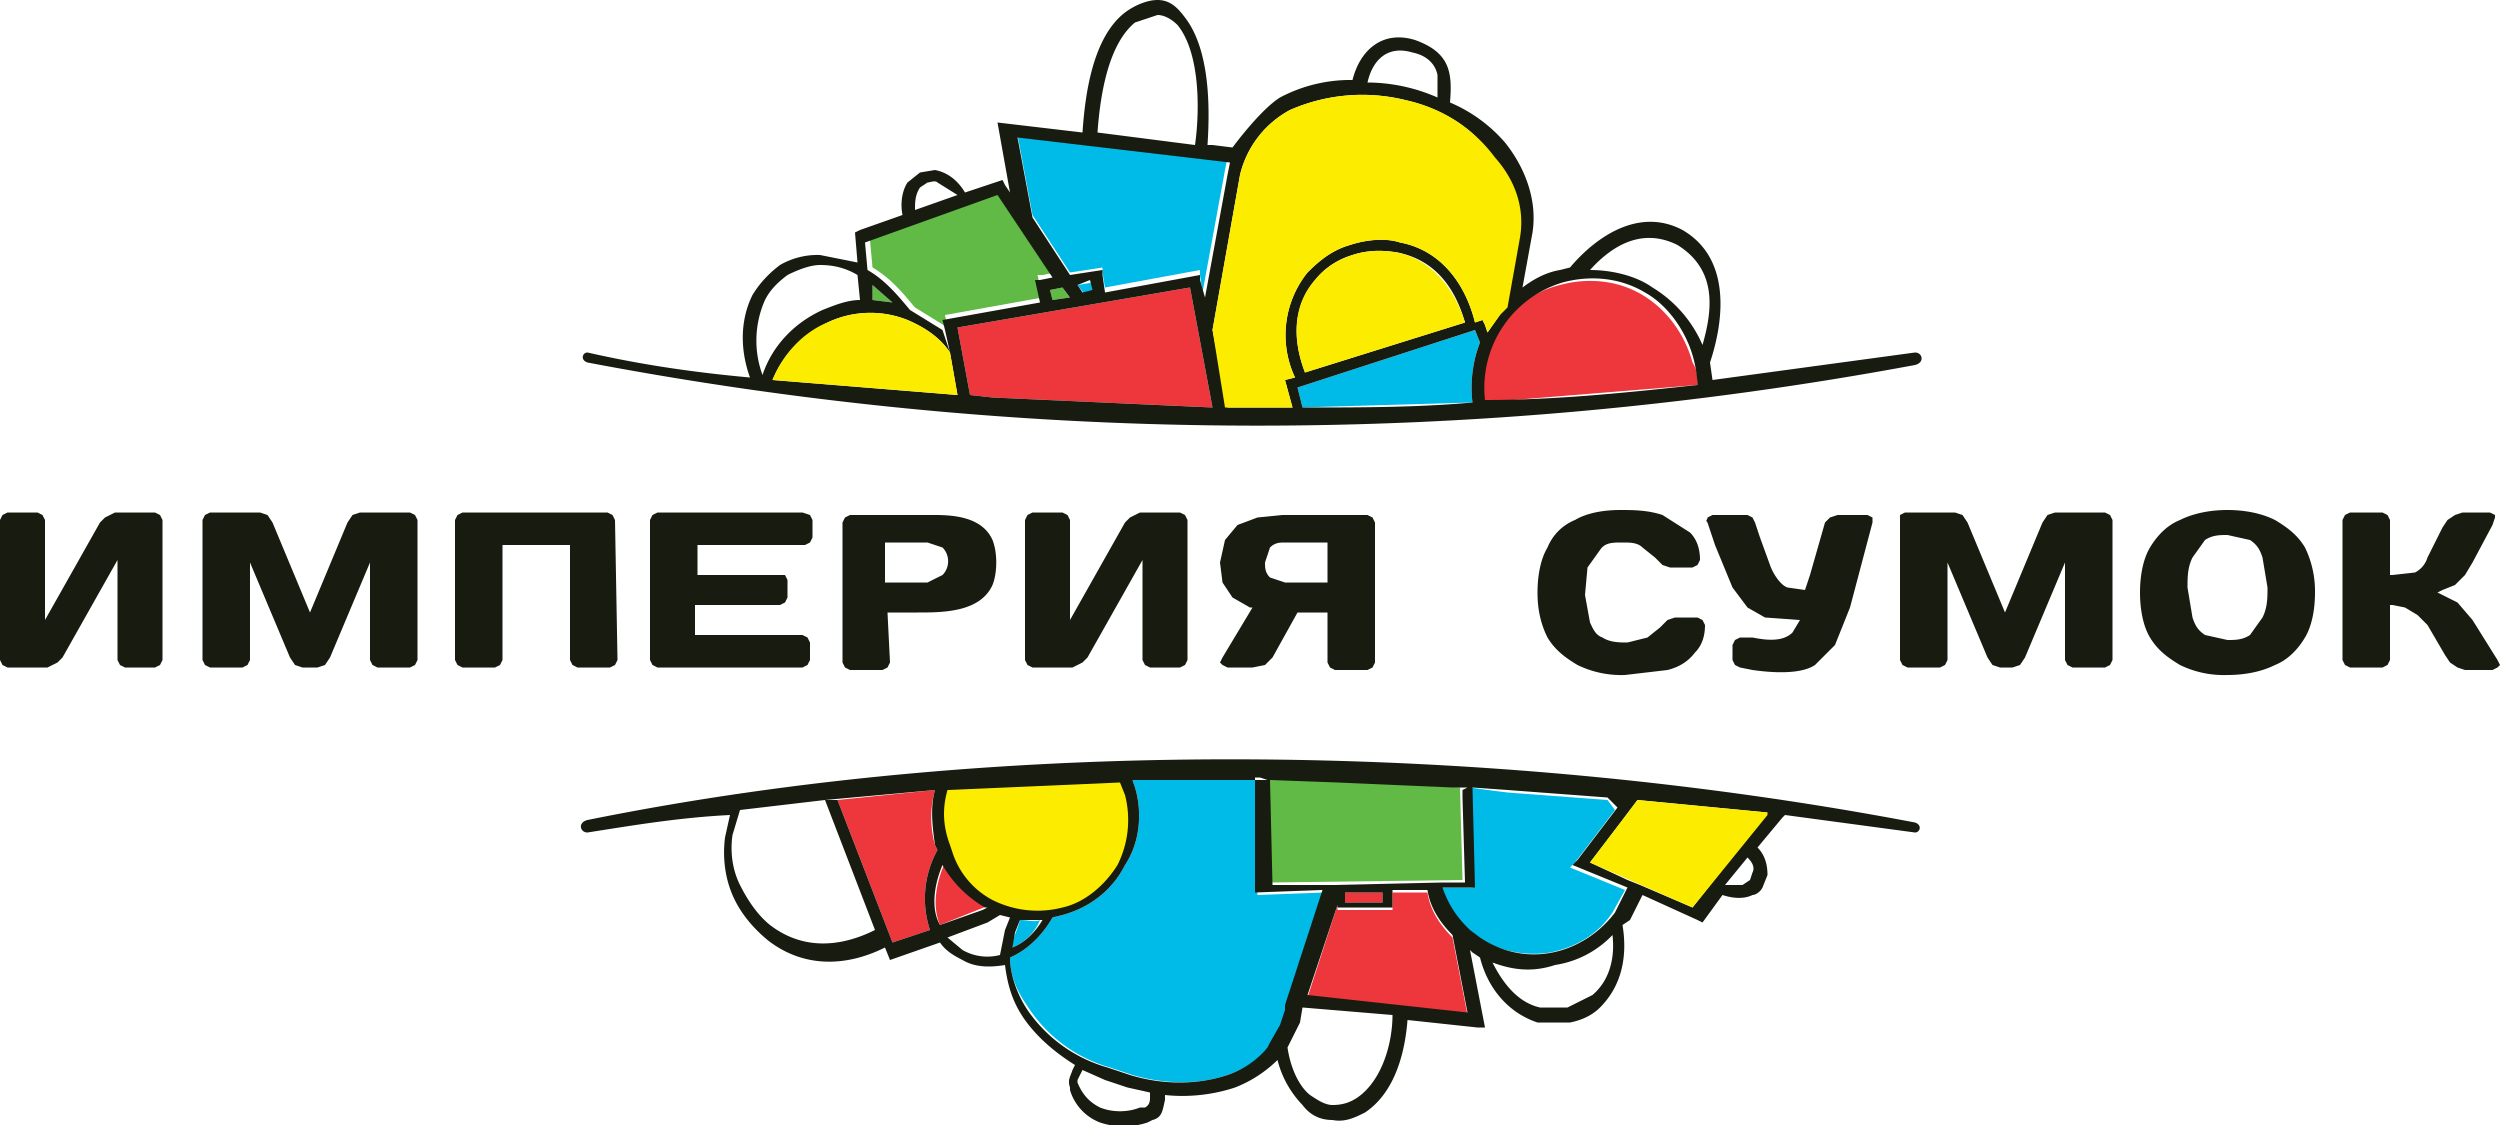
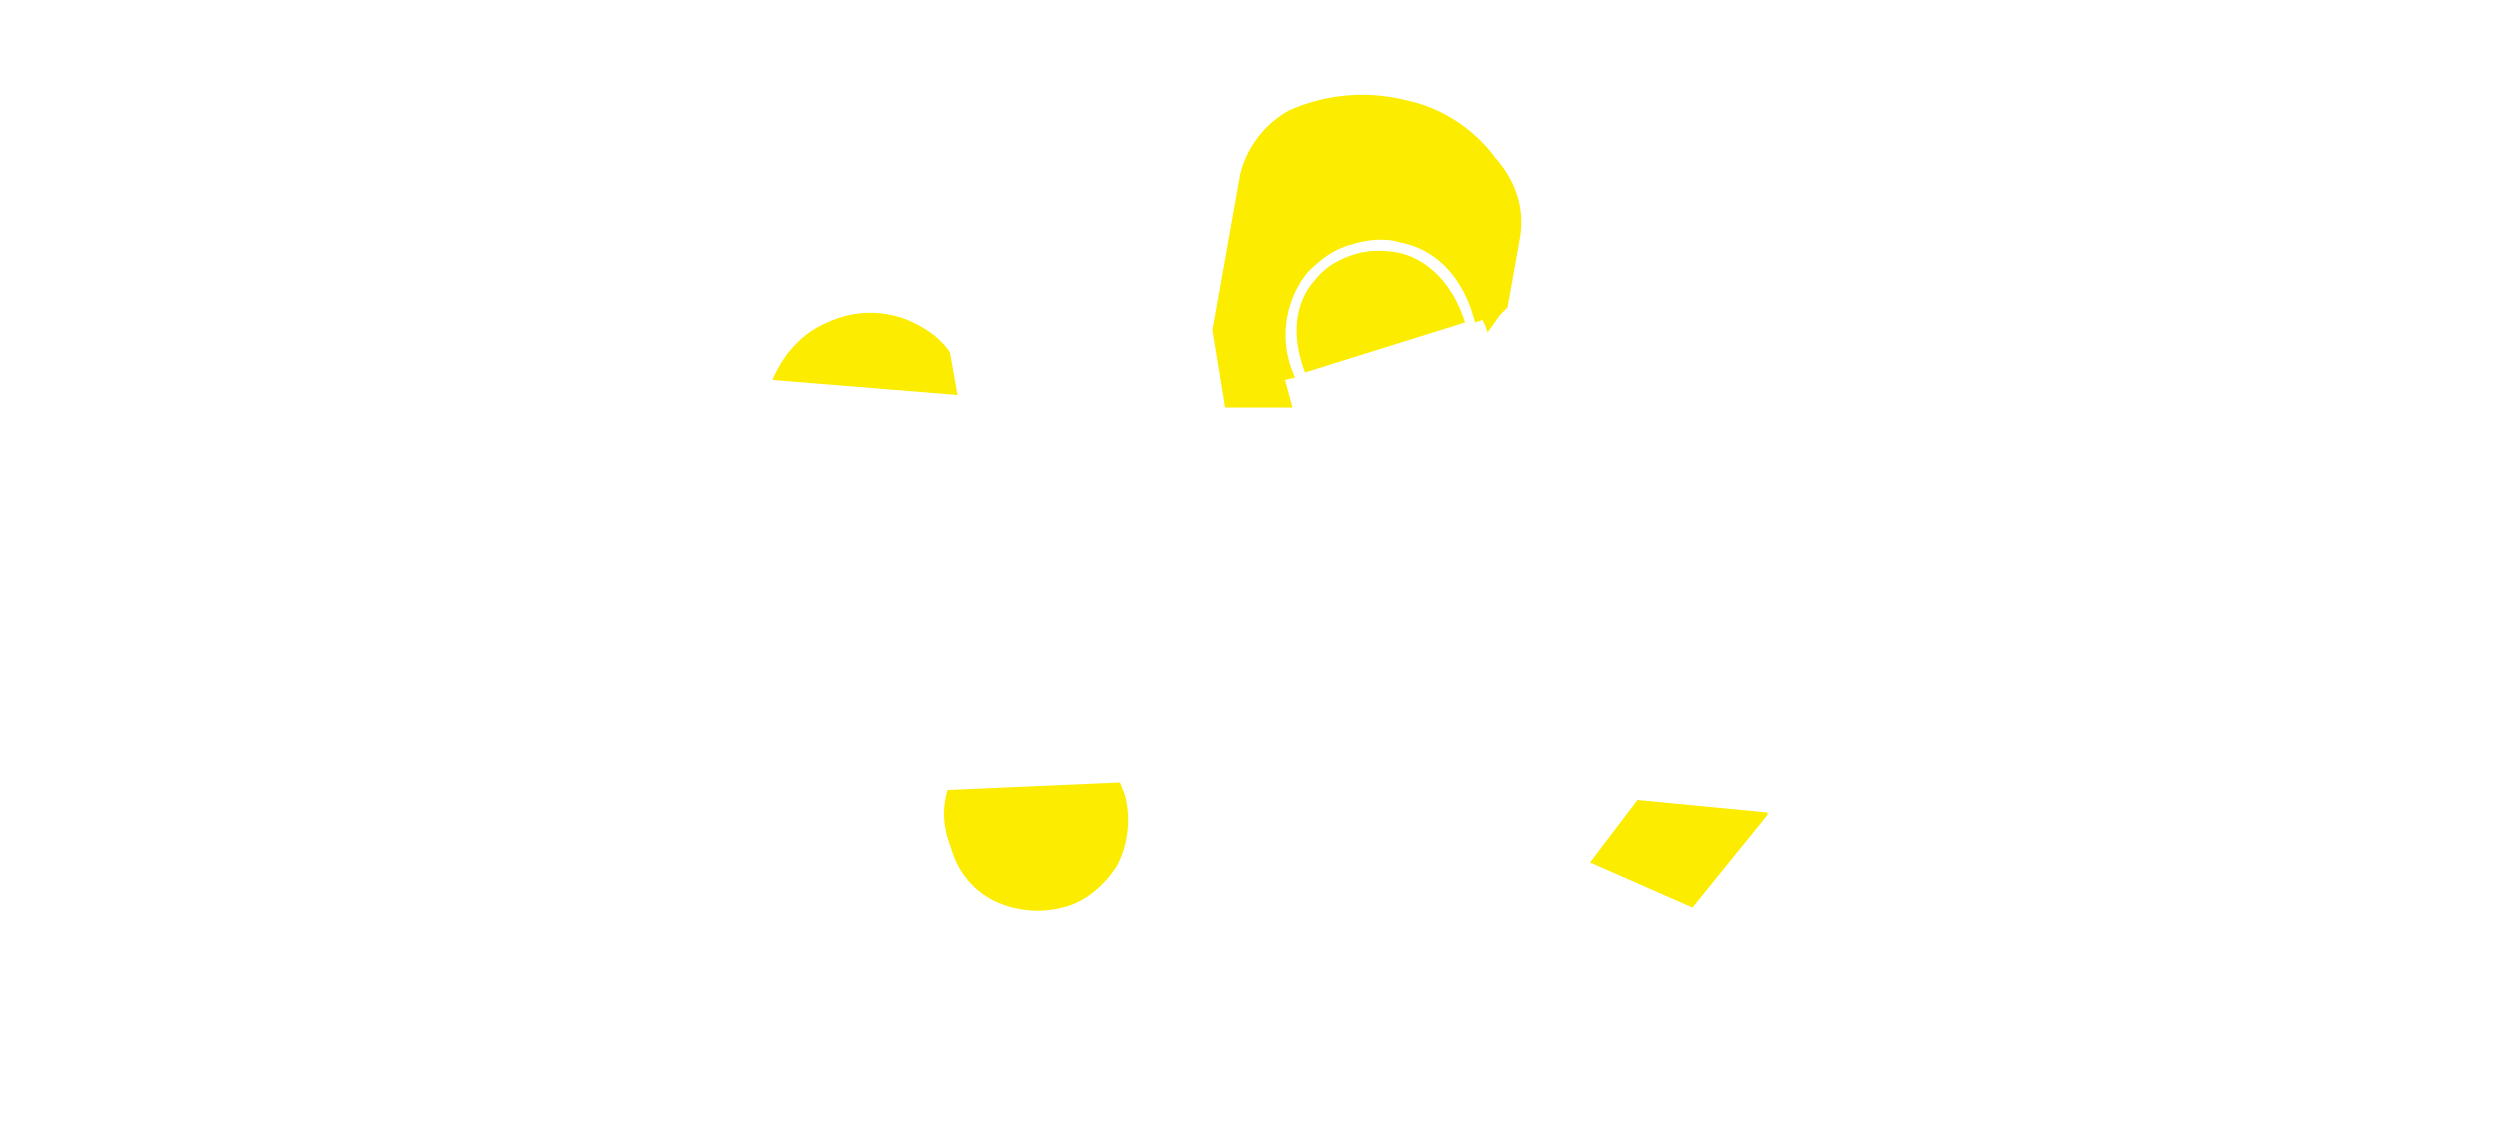
<svg xmlns="http://www.w3.org/2000/svg" viewBox="0 0 100 45">
-   <path d="M67.9 15.4l-8.6.7c-.2-2.1 1-4.2 3.1-4.7 1.1-.3 2.3-.2 3.3.4 1 .6 1.7 1.6 2 2.7.2.3.2.6.2.9zm-19.4.9l-8.8-.4-.9-.1-.5-2.7 9.3-1.6.9 4.8zM33.5 32l2.2 5.7 1.5-.5a4 4 0 01.3-3.2l-.1-.2c-.2-.7-.2-1.5 0-2.2l-3.9.4zm18.8 7.9l6.4.7-.6-3.1c-.5-.5-.9-1.1-1-1.8h-1.4v.7h-2.2v-.2l-1.2 3.7zM37.6 37c-.3-.7-.2-1.6.2-2.5a4 4 0 001.7 1.7h.1l-2 .8zm16.2-1.3h1.5v.4h-1.5v-.4z" fill="#ee363d" />
-   <path d="M51.9 16.3l7-.2a5 5 0 01.3-2.4l-.2-.5-7.1 2.3.2.8h-.2zM40.7 5.4l.6 3.2 1.5 2.3 1.3-.2v.2l.1.6 3.8-.7v.2l.1.7.9-4.9.1-.5-8.4-.9zm2.4 6l.6-.1.1.4-.4.1-.3-.4zm7.2 19.8h-5l.1.3c.3 1 .2 2.2-.4 3.1-.5 1-1.4 1.7-2.5 2l-.4.1c-.4.7-1 1.3-1.7 1.6 0 .6.2 1.2.6 1.8l.2.3a5.8 5.8 0 003.2 2.3l.9.3c1.7.5 3.7.4 5.1-.7l.5-.5.4-.7.3-.9 1.4-4.5-2.7.1v-4.6zm-9.8 6.7c0-.4.2-.7.3-1.1.3 0 .6.1.8 0a2 2 0 01-1.1 1.1zm19.8-6.2l4 .3.3.4-1.6 2.1-.2.2 2.2.9-.5.9c-.6.9-1.5 1.4-2.5 1.6-1.3.2-2.5-.2-3.4-1-.5-.4-.8-1-1-1.6h1.3l-.1-4 .7.1.8.1z" fill="#00bbe7" />
-   <path d="M34.8 9.6l.1 1.1c.7.4 1.2 1 1.7 1.6l1.3.8-.1-.5 3.9-.7-.2-.9h.2l.5-.1L40 7.6l-5.2 2zm8 2.3l-.7.1-.1-.4.5-.1.3.4zm-7.9-.5l.8.7-.8-.1v-.6zm23.5 20.1l.1 3.7-7.7.1-.1-4.2 7.7.4z" fill="#62ba46" />
-   <path d="M38 14.1c-.4-.6-1-1-1.7-1.3a4 4 0 00-3.2.1c-1 .5-1.8 1.3-2.2 2.3l7.4.6-.3-1.7-.2-.9-.1-.4 3.9-.7-.2-.9h.2l.5-.1-2.2-3.3-5.3 1.9.1 1.1c.7.4 1.2 1 1.7 1.6l1.3.8.3.9zM23.5 33.3c-.3 0-.4-.4 0-.5 16.8-3.4 36.3-3.1 53.1.1.3.1.2.4 0 .4l-5.2-.7-.1.1-1 1.2c.3.3.4.7.4 1.1l-.2.5c-.1.2-.3.3-.4.3-.4.2-.9.1-1.2 0l-.8 1.1-.2-.1-2.2-1-.5 1-.3.2c.2 1.2 0 2.4-.9 3.3-.3.3-.7.5-1.2.6h-1.3c-1.2-.4-2-1.4-2.3-2.6l-.3-.2-.1-.1.6 3.1h-.3l-2.8-.3c-.1 1.3-.5 2.9-1.7 3.7-.4.2-.8.4-1.3.3-.5 0-.9-.2-1.2-.6a4 4 0 01-1-1.8 5 5 0 01-1.7 1.1c-.9.3-1.9.4-2.8.3v.2c-.1.4-.1.7-.5.8l-.2.1a3 3 0 01-1.9 0 2 2 0 01-1.2-1.3v-.1c-.1-.3 0-.4.1-.7l.1-.2c-.8-.5-1.5-1.1-2-1.8s-.7-1.4-.8-2.2c-.6.1-1.2.1-1.7-.2-.4-.2-.7-.4-.9-.7l-2 .7-.2-.5c-1.6.8-3.3.8-4.7-.3-.6-.5-1.1-1.1-1.4-1.8s-.4-1.5-.3-2.3l.2-.9c-2 .1-3.8.4-5.7.7zm8.6-12.8h-5.8l-.2.1-.1.2v5.6l.1.2.2.1h5.8l.2-.1.1-.2v-.7l-.1-.2-.2-.1h-4.3v-1.2h3.4l.2-.1.1-.2v-.7l-.1-.2h-3.5v-1.2h4.3l.2-.1.1-.2v-.7l-.1-.2-.3-.1zm3.4 4h1.2c1 0 2.5 0 3-1.1.2-.5.2-1.3 0-1.8-.4-.9-1.5-1-2.3-1H34l-.2.1-.1.2v5.6l.1.2.2.1h1.3l.2-.1.1-.2-.1-2zm1.6-1.2h-1.7v-1.6h1.7l.6.2c.3.3.3.8 0 1.1l-.6.3zM99.7 21l.1-.3v-.1l-.2-.1h-1.1l-.3.1-.3.2-.2.3-.6 1.2a1 1 0 01-.5.6l-.9.1h-.1v-2.2l-.1-.2-.2-.1H94l-.2.1-.1.2v5.6l.1.2.2.1h1.3l.2-.1.1-.2v-2.2h.1l.5.1.5.3.4.4.7 1.2.2.3.3.2.3.1h1.1l.2-.1.1-.1-.1-.2-1-1.6-.6-.7-.6-.3-.2-.1.2-.1.5-.2.4-.4.3-.5.8-1.5zm-10.6-.6c-.6 0-1.3.1-1.9.4-.5.2-.9.6-1.2 1.1-.3.5-.4 1.2-.4 1.8 0 .6.1 1.3.4 1.8s.7.8 1.2 1.1a4 4 0 001.9.4c.6 0 1.3-.1 1.9-.4.5-.2.9-.6 1.2-1.1.3-.5.4-1.2.4-1.8a4 4 0 00-.4-1.8c-.3-.5-.7-.8-1.2-1.1-.6-.3-1.3-.4-1.9-.4zm0 5.2l-.9-.2c-.3-.2-.4-.4-.5-.7l-.2-1.2c0-.4 0-.8.2-1.2l.5-.7c.3-.2.6-.2.9-.2l.9.2c.3.2.4.4.5.7l.2 1.2c0 .4 0 .8-.2 1.2l-.5.7c-.3.2-.6.2-.9.2zm-8.6 1.1l.3-.1.2-.3 1.6-3.8v3.9l.1.2.2.1h1.3l.2-.1.1-.2v-5.6l-.1-.2-.2-.1h-2l-.3.1-.2.3-1.5 3.6-1.5-3.6-.2-.3-.3-.1h-2l-.2.1v5.8l.1.2.2.1h1.3l.2-.1.1-.2v-3.9l1.6 3.8.2.3.3.1h.5zm-15.6-5c.3 0 .6 0 .8.2l.5.4.3.3.3.1h.9l.2-.1.1-.2c0-.4-.1-.8-.4-1.1l-1.1-.7c-.6-.2-1.2-.2-1.7-.2-.6 0-1.3.1-1.8.4a2 2 0 00-1.1 1.1c-.3.5-.4 1.2-.4 1.8 0 .6.1 1.2.4 1.8.3.5.7.8 1.2 1.1a4 4 0 001.9.4l1.7-.2c.4-.1.8-.3 1.1-.7.3-.3.4-.7.4-1.1l-.1-.2-.2-.1H67l-.3.1-.3.3-.5.4-.8.2c-.3 0-.7 0-1-.2-.3-.1-.4-.4-.5-.6l-.2-1.1.1-1.1.5-.7c.2-.3.5-.3.9-.3zm-11.8 2.8v2l.1.2.2.1h1.3l.2-.1.1-.2v-5.6l-.1-.2-.2-.1h-3.4l-1 .1-.8.3-.5.6-.2.9.1.8.4.6.7.4h.1l-1.2 2-.1.2.1.1.2.1h1l.5-.1.3-.3 1-1.8h1.2zm-1.7-1.2l-.6-.2c-.2-.2-.2-.4-.2-.6l.2-.6c.2-.2.4-.2.6-.2h1.7v1.6h-1.7zm-8.6 1.5v-4l-.1-.2-.2-.1h-1.2l-.2.1-.1.2v5.6l.1.2.2.1h1.6l.2-.1.2-.1.2-.2 2.2-3.9v4l.1.2.2.1h1.2l.2-.1.1-.2v-5.6l-.1-.2-.2-.1h-1.6l-.2.1-.2.1-.2.2-2.2 3.9zm-18.2-4l-.1-.2-.2-.1h-5.8l-.2.1-.1.2v5.6l.1.2.2.1h1.3l.2-.1.1-.2v-4.6h2.7v4.6l.1.2.2.1h1.3l.2-.1.1-.2-.1-5.6zm-11.9 5.9l.3-.1.2-.3 1.6-3.8v3.9l.1.2.2.1h1.3l.2-.1.1-.2v-5.6l-.1-.2-.2-.1h-2l-.3.1-.2.3-1.5 3.6-1.5-3.6-.2-.3-.3-.1h-2l-.2.1-.1.2v5.6l.1.2.2.1h1.3l.2-.1.1-.2v-3.9l1.6 3.8.2.3.3.1h.6zM1.8 24.8v-4l-.1-.2-.2-.1H.3l-.2.1-.1.2v5.6l.1.2.2.1h1.6l.2-.1.2-.1.2-.2 2.2-3.9v4l.1.2.2.1h1.2l.2-.1.1-.2v-5.6l-.1-.2-.2-.1H4.6l-.2.1-.2.1-.2.2-2.2 3.9zm70.2 0l-.3.5c-.4.4-1.1.3-1.6.2h-.5l-.2.1-.1.2v.6l.1.2.2.1.5.1c.7.1 1.9.2 2.5-.2l.8-.8.6-1.5.9-3.4v-.2l-.2-.1h-1.2l-.3.1-.2.2-.6 2.1-.2.6-.7-.1c-.3-.1-.6-.6-.7-.9l-.4-1.1-.2-.6-.1-.2-.2-.1h-1.4l-.2.1c0 .1-.1.1 0 .2l.3.9.7 1.7.6.8.7.4 1.4.1zm-42-9.7c-.4-1.1-.4-2.3.1-3.3.3-.5.7-.9 1.1-1.2a3 3 0 011.6-.4l1.5.3-.1-1.2.2-.1 1.7-.6c-.1-.5 0-1 .2-1.3l.5-.4.6-.1c.5.1.9.4 1.2.9l1.5-.5.1.2.2.3-.5-2.8 3.4.4c.1-1.5.4-3.8 1.7-4.8.4-.3.9-.5 1.3-.5.5 0 .8.3 1.1.7 1 1.3 1 3.6.9 5.1h.2l.8.1s1.1-1.5 1.9-2a6 6 0 012.9-.7c.3-1.2 1.2-2 2.5-1.6 1.4.5 1.5 1.3 1.4 2.5a6 6 0 012.2 1.6c.8 1 1.3 2.3 1.1 3.6l-.4 2.2c.4-.3.9-.6 1.5-.7l.4-.1c1.1-1.3 2.8-2.4 4.5-1.5 1.9 1.1 1.7 3.5 1.1 5.3l.1.7 8.1-1.1c.3 0 .4.4 0 .5a143.6 143.6 0 01-53.1-.1c-.3-.1-.2-.4 0-.4 2.2.5 4.3.8 6.5 1zm37.9.3a5 5 0 00-.2-1.2c-.3-1-1-2-1.9-2.5-1-.6-2.2-.7-3.3-.4a4.4 4.4 0 00-3.1 4.7c2.9 0 5.7-.3 8.5-.6zm-9 .7a5 5 0 01.3-2.4l-.2-.5-7.1 2.3.2.8c2.3 0 4.6 0 6.8-.2zm-7.2.2l-.3-1.1.4-.1a4 4 0 01.5-4.2c.5-.5 1-.9 1.7-1.1.6-.2 1.4-.3 2-.1 1.6.3 2.6 1.6 3 3.2l.3-.1.1.2.1.3.7-1 .5-2.8c.2-1.2-.2-2.3-1-3.2-.8-1.3-2.2-2-3.5-2.3a7.2 7.2 0 00-4.6.4 4 4 0 00-2 2.6l-1.1 6.2.6 3.1h2.6zm-3.2 0l-8.8-.4-.9-.1-.5-2.7 9.3-1.6.9 4.8zM42.8 11l-1.5-2.3-.6-3.2 8.5 1-.1.5-.9 4.9-.2-.7V11l-3.8.7-.1-.7v-.2l-1.3.2zm1.1-5.7l3.9.5c.2-1.4.2-3.7-.7-4.8-.2-.2-.5-.4-.8-.4l-.9.3c-1.1.9-1.4 3-1.5 4.4zm-.8 6.1l.2.3.4-.1-.1-.4-.5.2zm-.3.5l-.7.1-.1-.4.5-.1.3.4zm-8.4.1c-.5 0-1 .2-1.5.4-1.1.5-2 1.4-2.4 2.6a4 4 0 01.1-3c.2-.4.5-.7.9-1 .4-.2.9-.4 1.3-.4.5 0 1 .1 1.5.4l.1 1zm.5-.6l.8.7-.8-.1v-.6zm3.4-3.6l-1.7.6c0-.3 0-.6.2-.9l.3-.2c.1 0 .3-.1.4 0l.8.5zm19.2-3.9V3c-.1-.5-.5-.8-1-.9-1-.3-1.6.3-1.8 1.2a7 7 0 012.8.6zm10.6 9.9c.4-1.4.6-3-1-4-1.4-.7-2.6 0-3.5 1 .8 0 1.8.2 2.5.7a5 5 0 012 2.3zm-15.9 1.1l6.4-2c-.4-1.4-1.2-2.5-2.7-2.8-.6-.1-1.2-.1-1.8.1a3 3 0 00-1.5 1c-.9 1.1-.9 2.4-.4 3.7zm18.5 17.6l-5.2-.5-.3.4-.3.4-1.3 1.7 1.5.7.5.2 2.1.9 3-3.8zm-6.4-.6l-4-.3-1.4-.1.1 4h-1.3a4 4 0 001 1.6l.1.1.4.3c.9.6 1.9.8 2.9.6s1.9-.8 2.5-1.6l.5-1-2.2-.9.2-.2 1.6-2.1-.4-.4zm-5.4-.3h-.2.2zm-.2-.1h-.6l-4.6-.2h-.1.1l-2.7-.1.1 4.2h2.5l4.3-.1h.9l-.1-3.4v-.3l.2-.1zm-8-.3h-5.4l.1.3c.3 1 .2 2.2-.4 3.1-.5 1-1.4 1.7-2.5 2l-.4.1c-.4.7-1 1.3-1.7 1.6 0 .7.3 1.5.7 2.1a5.8 5.8 0 003.2 2.3l.9.3c1.3.4 2.7.4 3.9 0 .6-.2 1.2-.6 1.6-1.1l.1-.2.4-.7.1-.3.1-.3v-.2l1.5-4.6-2.7.1v-4.6h.2l.3.1zm-8.1.1h-.3.3zm-5.2.3L33 32h.5l2.2 5.7 1.5-.5a4 4 0 01.3-3.2l-.1-.2c-.1-.7-.2-1.5 0-2.2zM33 32l-3.4.4-.3 1c-.1.7 0 1.4.3 2s.7 1.2 1.2 1.6c1.3 1 2.8.9 4.2.2L33 32zm-3.6.4h-.3.3zm8.2 4.6l1.7-.6.2-.1h-.1c-.7-.4-1.3-1-1.7-1.7-.3.7-.5 1.7-.1 2.4zm2.4-.4l-.5.3-1.6.6.6.5a2 2 0 001.5.2l.2-1 .2-.5-.4-.1zm.8.2l-.2.5-.1.6c.5-.2.9-.6 1.2-1.1h-.9zm12.7-.6l-1.2 3.6 6.4.7-.6-3.1c-.5-.5-.9-1.1-1-1.8h-1.4v.7h-2.2v-.1zm-1.4 4.1l-.1.6-.5 1c.1.7.4 1.5.9 1.9.3.2.6.4.9.4.4 0 .7-.1 1-.3 1-.7 1.4-2.2 1.4-3.3l-3.6-.3zm-8.8 2.5s0 .1 0 0l-.2.4v.1c.2.5.5.8.9 1 .5.2 1.1.2 1.6 0h.2c.2-.1.2-.3.2-.4v-.2l-.9-.2-.9-.3-.9-.4zm10.5-7.1v.4h1.5v-.4h-1.5zm5.9 2.8c.4.8 1 1.6 1.9 1.8h1.1l1-.5c.7-.6.9-1.5.8-2.4a4 4 0 01-2.3 1.2c-.9.3-1.7.2-2.5-.1zm10.2-4.2l-.9 1.1h.7l.3-.2.1-.3c.1-.2 0-.4-.2-.6z" fill-rule="evenodd" clip-rule="evenodd" fill="#181b10" />
  <path d="M49 16.3h2.7l-.3-1.1.4-.1a4 4 0 01.5-4.2c.5-.5 1-.9 1.7-1.1.6-.2 1.4-.3 2-.1 1.6.3 2.6 1.6 3 3.2l.3-.1.1.2.1.3.5-.7.3-.3.5-2.8c.2-1.2-.2-2.3-1-3.2A6 6 0 0056.2 4a7.2 7.2 0 00-4.6.4 4 4 0 00-2 2.6l-1.1 6.2.5 3.1zm-10.7-.5l-7.4-.6c.4-1 1.2-1.9 2.2-2.3a4 4 0 013.2-.1c.7.3 1.3.7 1.7 1.3l.3 1.7zm13.9-.9c-.5-1.3-.5-2.7.4-3.7.4-.5.9-.8 1.5-1s1.2-.2 1.8-.1c1.4.3 2.3 1.5 2.7 2.8l-6.4 2zM65.5 32l-1.9 2.5 4.1 1.8 3-3.7v-.1l-5.2-.5zm-27.6-.4l6.9-.3.2.5a4 4 0 01-.3 2.8c-.5.8-1.3 1.5-2.2 1.7a4 4 0 01-2.8-.3 3.3 3.3 0 01-1.6-1.9l-.1-.3c-.3-.8-.3-1.5-.1-2.2z" fill="#fbec00" />
</svg>